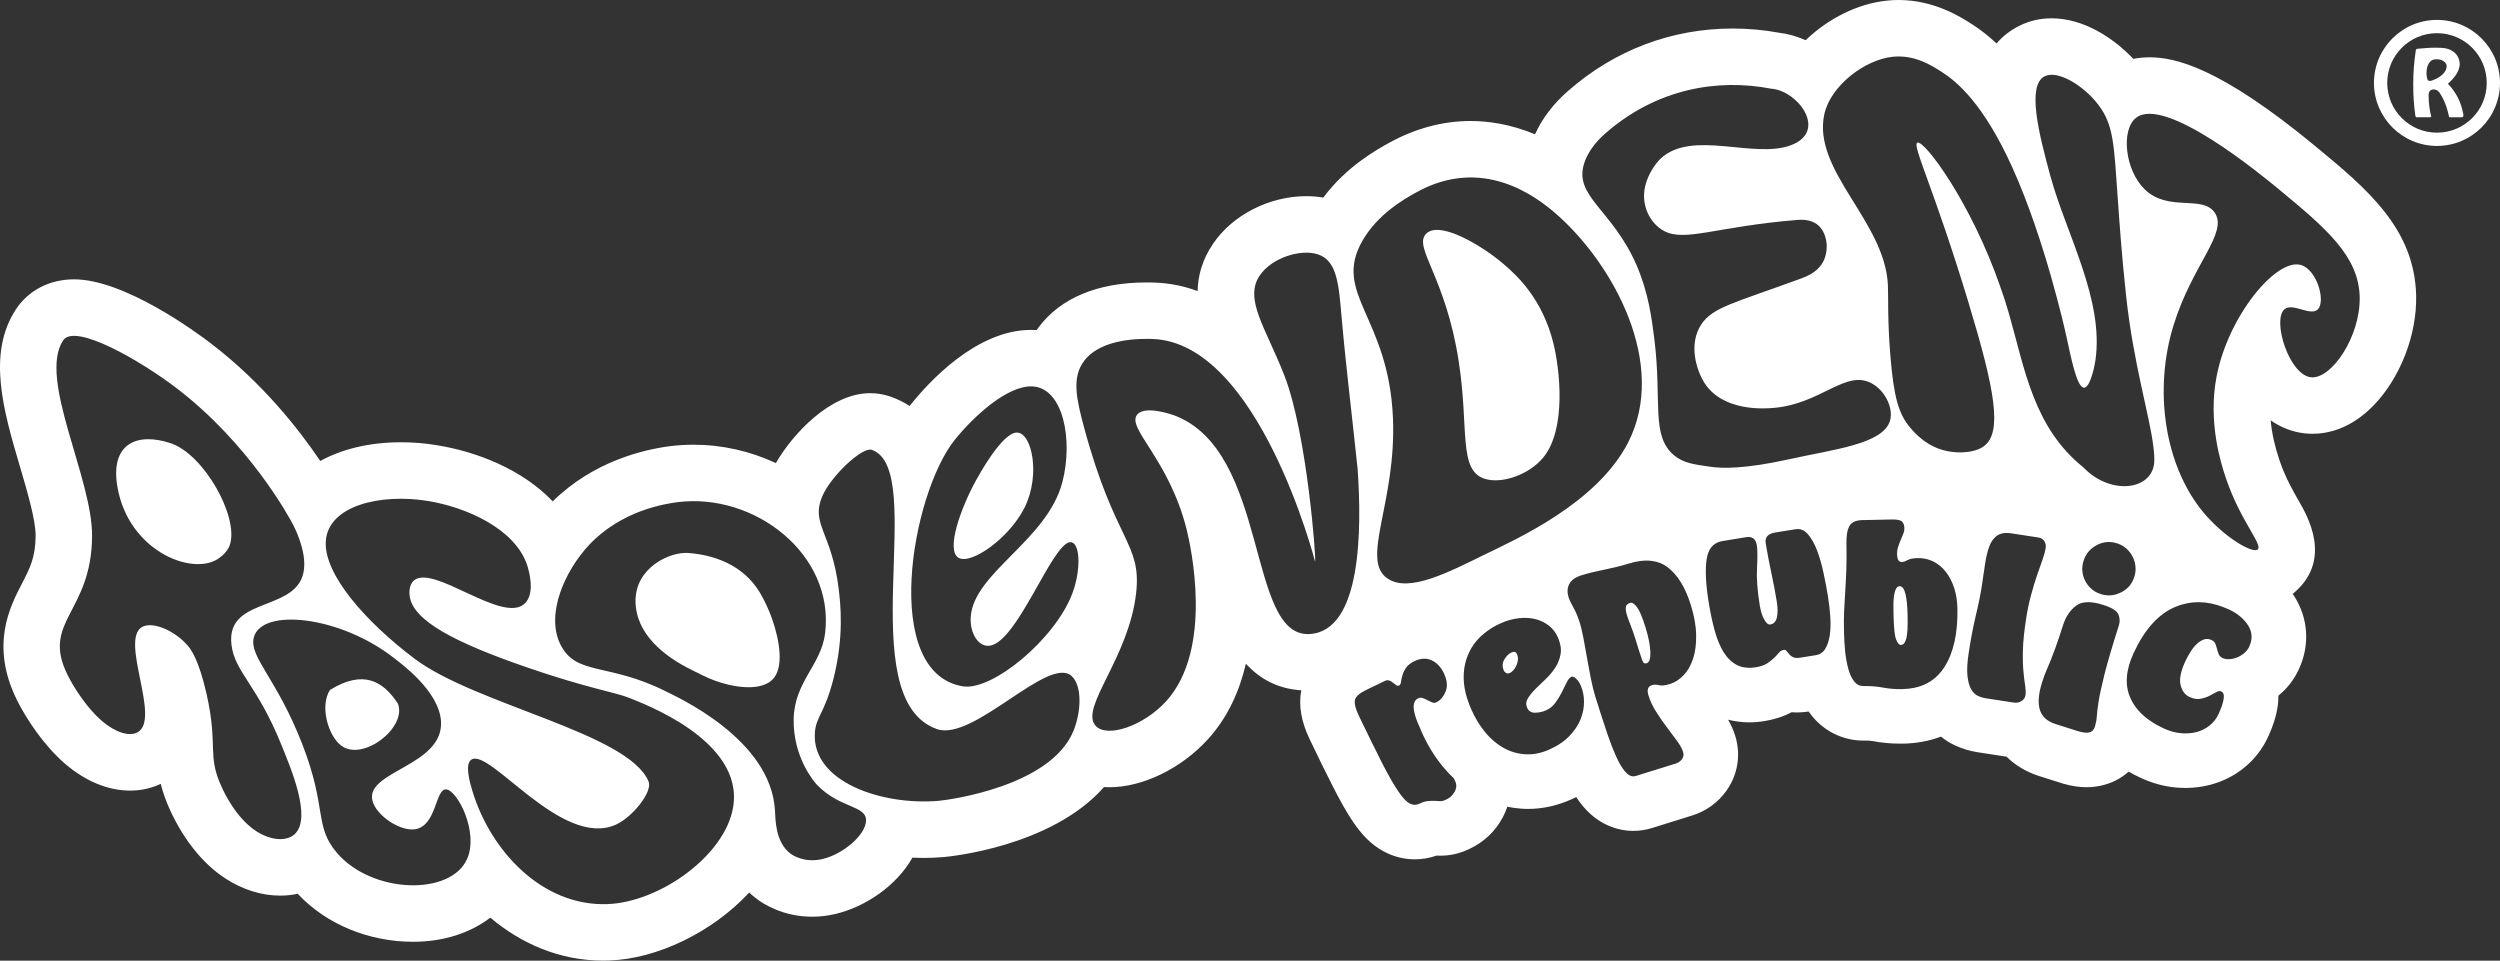
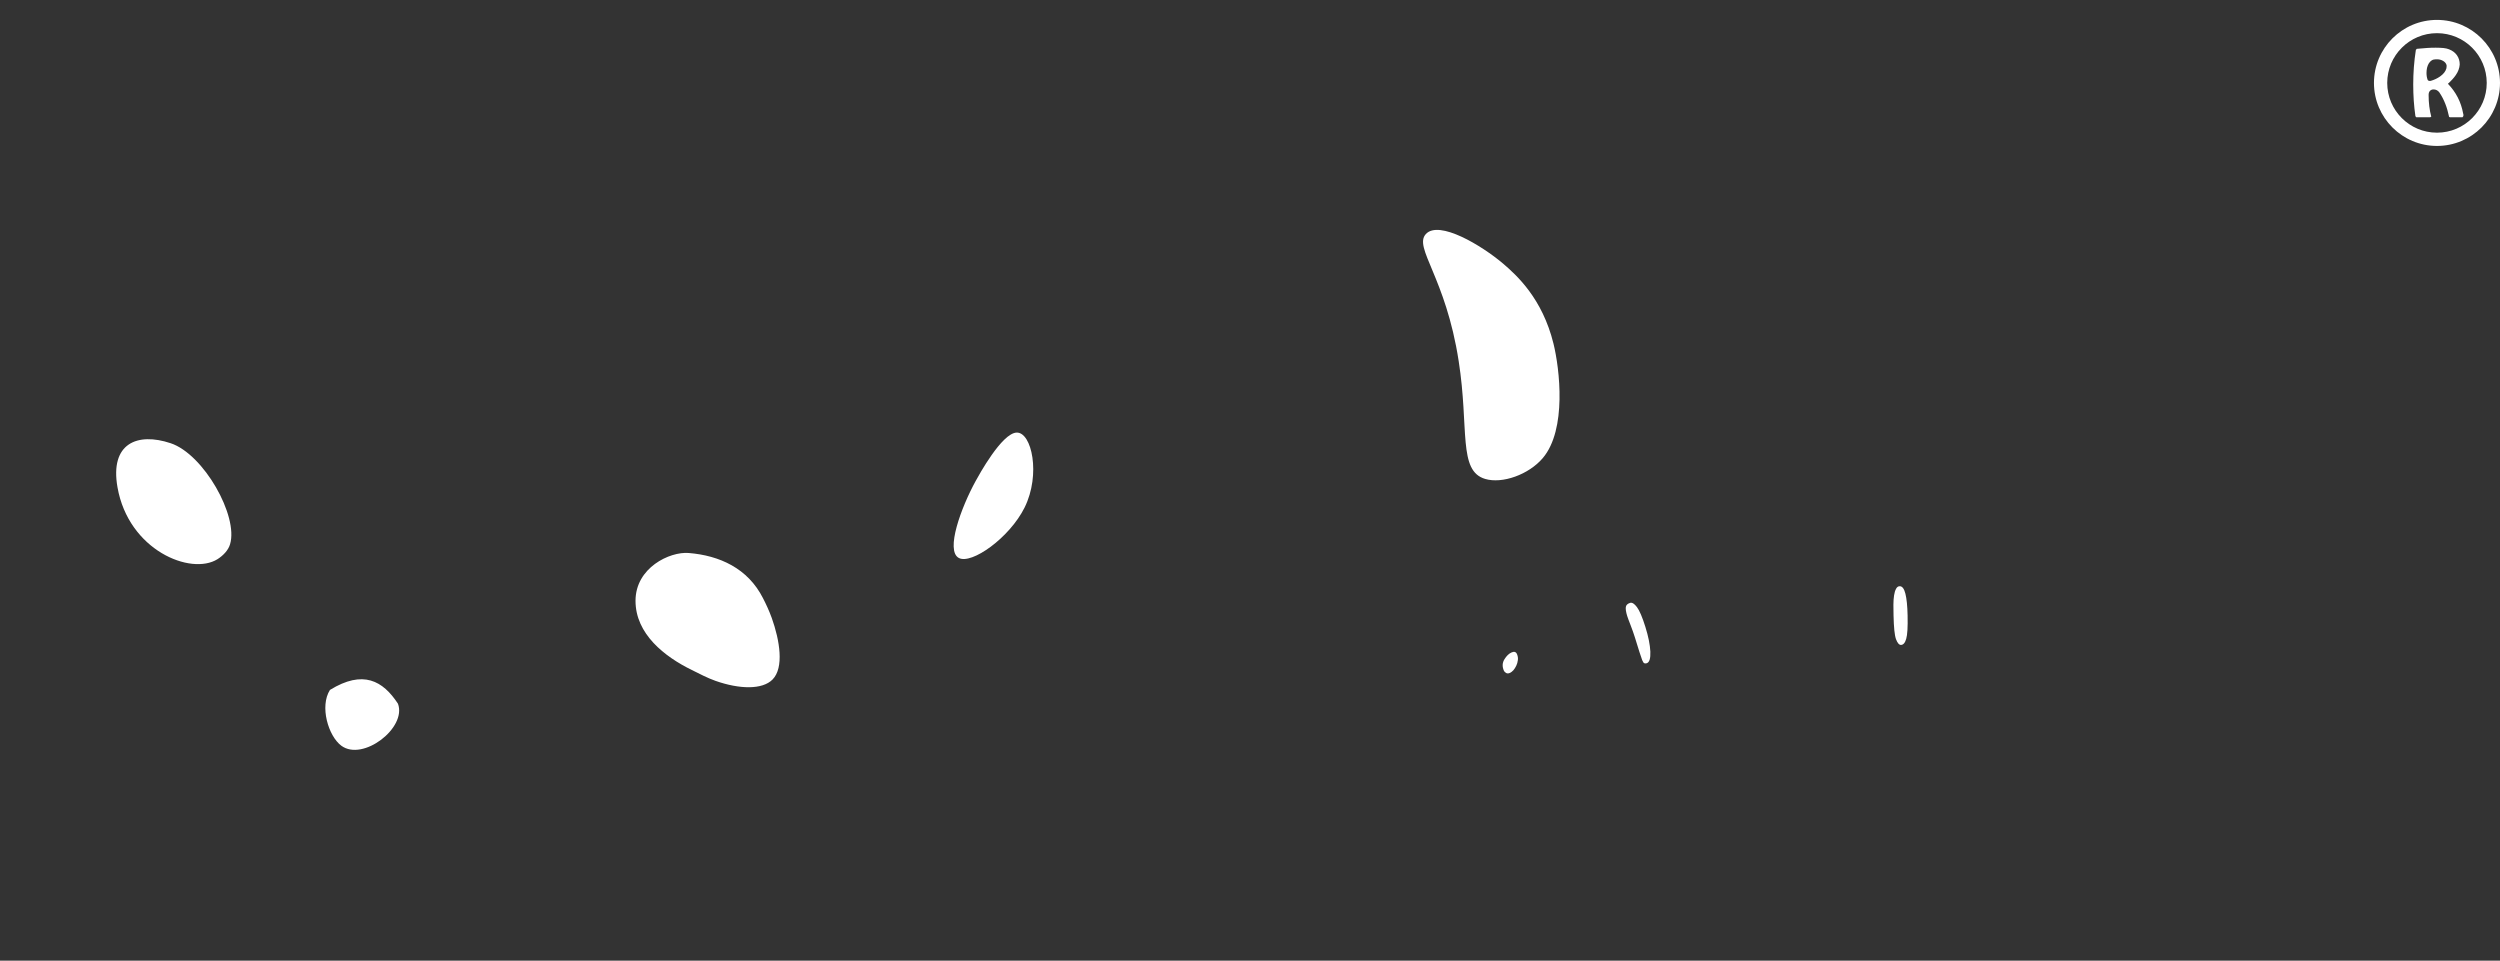
<svg xmlns="http://www.w3.org/2000/svg" id="_Слой_2" data-name="Слой 2" viewBox="0 0 376.86 144.81">
  <rect x="0" y="0" width="376.86" height="144.81" fill="#333333" stroke="none" />
  <defs>
    <style> .cls-1 { fill: #fff; } </style>
  </defs>
  <g id="_11.03.25" data-name="11.03.25">
    <g>
      <g>
        <path class="cls-1" d="M369.03,12.65c1.2,1.25,1.96,2.73,2.27,4.44.02.04.03.09.04.15,0,.06.01.11.01.15,0,.11-.05.2-.15.29h-1.86l-.15-.05c-.17-.78-.35-1.42-.56-1.94-.24-.63-.55-1.23-.94-1.8-.23-.27-.51-.41-.85-.41-.21,0-.39.07-.53.21-.14.14-.21.35-.21.62,0,1.19.13,2.28.4,3.28l-.17.09h-2.09l-.13-.16c-.11-.79-.2-1.58-.25-2.36s-.08-1.59-.08-2.43c0-1.75.13-3.49.4-5.22l.15-.15c.64-.06,1.17-.11,1.57-.13.41-.03.83-.04,1.28-.04s.82.02,1.16.05c.34.04.62.1.83.19.52.2.92.5,1.2.9.28.4.42.86.42,1.39-.04.56-.24,1.09-.6,1.61-.28.41-.68.85-1.19,1.31ZM368.78,10.31c.02-.08.03-.17.03-.26v-.22c-.07-.27-.25-.49-.53-.65-.28-.16-.58-.24-.89-.24h-.21c-.46,0-.82.22-1.07.65-.22.38-.33.85-.33,1.42,0,.38.06.72.17,1.02.05.11.17.17.34.17.06,0,.11,0,.13-.01.52-.15.99-.37,1.4-.66.51-.36.83-.76.95-1.2Z" />
        <path class="cls-1" d="M367.36,5c4.14,0,7.5,3.36,7.5,7.5s-3.36,7.5-7.5,7.5-7.5-3.36-7.5-7.5,3.36-7.5,7.5-7.5M367.36,3c-5.24,0-9.5,4.26-9.5,9.5s4.26,9.5,9.5,9.5,9.5-4.26,9.5-9.5-4.26-9.5-9.5-9.5h0Z" />
      </g>
      <g>
-         <path class="cls-1" d="M348.59,65.39c2.3,0,5.74-.73,9.15-4.21,4.06-4.15,6.6-10.66,6.48-16.58-.21-10.18-7.48-16.19-15.18-22.55-14.54-12.02-21.24-13.41-25.02-13.41-.84,0-1.65.08-2.44.23-2.94-3.11-7.46-6.11-12.3-6.11-1.74,0-3.39.38-4.88,1.13-1.43.72-2.55,1.62-3.43,2.66-1.15-1.07-2.32-2-3.55-2.8-1.73-1.12-5.77-3.75-11.22-3.75-.53,0-1.08.03-1.61.08-4.54.43-9.01,2.72-12.4,5.98-1.27-.56-2.61-.96-3.97-1.12-2.32-.43-4.69-.64-7.03-.64-9.21,0-17.8,3.25-24.84,9.43-2.22,1.94-3.88,4.14-4.96,6.51-3.76-1.56-7.11-2-9.69-2-4.21,0-8.35,1.11-12.3,3.29-1.87,1.04-6.45,3.57-9.92,8.26-.82-.15-1.68-.22-2.55-.22-5.59,0-11.11,2.82-14.07,7.17-1.63,2.41-2.28,4.81-2.33,7.14-2.02-.75-4.16-1.2-6.44-1.28-.3-.02-.75-.02-1.29-.02-7.33,0-12.94,2.34-16.24,6.77-.1.14-.19.28-.28.4h-.23c-.21-.02-.42-.02-.63-.02-8.24,0-15.44,7.89-18.15,11.28-.06.06-.1.13-.15.19-.86-.57-1.82-1.04-2.91-1.42-.97-.34-2-.51-3.04-.51-6.04,0-11.72,6.21-14.21,10.54-3.86-1.81-8.12-2.77-12.39-2.77-1.17,0-2.35.07-3.51.21-4.06.52-11.62,2.29-17.74,8.33-4.57-4.81-11.45-7.51-17.5-8.47-1.77-.3-3.58-.44-5.38-.44-4.74,0-8.89,1.02-12.16,2.82-3.25-4.82-8.75-11.8-16.47-17.71-2.1-1.61-13.01-9.67-20.65-9.67-3.67,0-6.87,1.65-8.76,4.52-4.41,6.71-1.85,15.38.62,23.75,1.11,3.76,2.36,8.03,2.35,10.37-.02,3.29-.88,4.94-2.07,7.24-1.8,3.47-4.82,9.29-.75,17.53,1.41,2.84,4.06,6.87,7.28,9.63,3.07,2.63,6.46,4.03,9.79,4.03,1.64,0,3.18-.34,4.61-1.02.3,1.21.76,2.54,1.44,4.03,2.11,4.54,4.99,8.09,8.36,10.27,2.57,1.66,5.41,2.55,8.21,2.55.9,0,1.79-.09,2.64-.28,4.23,4.55,10.66,7.24,17.4,7.24,4.55,0,8.61-1.32,11.63-3.64,4.61,3.88,10.37,6.48,17.05,6.48.29,0,.57,0,.86-.02,7.18-.23,15.54-4.23,21.12-10.24.31.3.65.58,1.01.86,1.08.84,4.08,2.78,8.49,2.78,1.17,0,2.36-.14,3.52-.42,4.51-1.07,9.22-4.27,11.58-8.48.57.02,1.15.04,1.73.04,1,0,2-.05,2.97-.13.76-.06,16.22-1.52,24.18-10.55.28.02.56.02.85.02,5,0,10.81-2.83,14.8-7.21,3.03-3.33,4.79-7.33,5.74-11.41,2.05,2.24,4.72,3.78,8.35,4.01-.43,2.3-.01,4.73,1.27,7.39,1.39,2.91,2.58,5.33,3.54,7.2,1.08,2.13,2.03,3.8,2.88,5.07,1.45,2.19,2.94,3.65,4.67,4.59,1.46.81,3.11,1.23,4.74,1.23,1.13,0,2.23-.19,3.28-.56h.07c.15.01.37.01.52.01,1.44,0,2.86-.31,4.21-.94,2.27-1.02,4.07-2.7,5.21-4.87.27-.51.49-1.04.67-1.57.68.14,1.38.24,2.09.29.35.03.69.04,1.04.04,2.15,0,4.31-.47,6.42-1.39.29-.12.57-.25.84-.39.49.75,1.01,1.41,1.57,1.99,1.92,2,4.42,3.1,7.05,3.1.95,0,1.89-.15,2.8-.43l6.06-1.89c2.13-.66,3.92-1.97,5.2-3.79,1.69-2.41,2.16-5.41,1.28-8.23-.25-.81-.6-1.61-1.07-2.42,1.02.26,2.08.4,3.19.4.74,0,1.51-.06,2.29-.19,1.51-.24,2.88-.69,4.08-1.33.27.02.55.03.83.03.56,0,1.16-.05,1.75-.14.16.22.32.43.48.64,1.92,2.38,4.74,3.74,7.76,3.74h.39c.4,0,.75.03,1.05.08,1.31.25,2.69.38,4.09.38h.49c2.04-.04,3.95-.4,5.69-1.06.66.54,1.37.98,2.13,1.33,1.08.5,2.21.84,3.35,1.02l4.17.64c.07.01.14.02.21.02h.01c1.31,1.31,2.96,2.3,4.88,2.92l3.5,1.11c.09.03.18.06.27.08,1.2.34,2.32.51,3.42.51.72,0,1.43-.08,2.1-.22,1.62-.34,3.07-1.07,4.25-2.13.57.33,1.17.64,1.8.93,1.71.8,3.49,1.29,5.28,1.46.51.04,1.01.07,1.51.07,1.3,0,2.58-.17,3.8-.5,1.86-.5,3.54-1.35,5.01-2.54,1.55-1.26,2.77-2.82,3.61-4.64.74-1.59,1.2-3.03,1.42-4.4.11-.62.15-1.23.14-1.83,1.33-1.08,2.36-2.41,3.08-3.96,1.71-3.69,1.44-7.74-.74-11.12-.06-.09-.12-.18-.19-.27.16-.11.31-.24.46-.38,5.47-4.92,1.77-11.35.56-13.46-.95-1.66-2.14-3.72-3.01-6.32-.71-2.09-1.15-4.1-1.32-5.99,1.56,1.08,3.3,1.76,5.16,1.96.38.04.76.06,1.14.06ZM238.86,24.45c.48-1.37,1.46-2.87,3.11-4.32,7.78-6.82,17.02-8.31,25.03-6.76,4,.28,8.59,6.38,3,8.51-5.59,2.13-14.94-2.4-19.67,2.03-.51.47-1.9,2.15-2.35,4.24-.62,2.81.74,5.52,2.85,6.66,3.15,1.7,7.82-.64,20.01-1.65.65-.06,2.19-.15,3.28.83,1.41,1.28,1.68,3.99.52,5.79-.89,1.36-2.36,1.91-3.19,2.22-9.94,3.65-13.27,4.3-14.98,6.89-1.98,2.96-.76,6.92.49,8.87,2.84,4.37,9.24,3.82,10.26,3.74,7.25-.54,10.96-5.85,14.91-3.72,2.01,1.07,3.33,3.73,2.78,5.63-1.04,3.54-8.43,4.31-15.17,5.81-6.84,1.51-10.13,1.38-11.75,1.16-2.67-.37-4.23-.57-5.64-1.75-3.53-2.96-1.79-8.13-2.97-17.53-.39-3.1-.88-6.97-2.68-11.13-3.7-8.51-9.63-10.39-7.84-15.52ZM205.37,36.31c2.31-4.04,6.31-6.31,8.16-7.33,9.87-5.46,17.88.48,21.08,3.29,8.64,7.58,16.88,22.7,10.79,34.49-4.74,9.18-16.97,14.58-21.64,16.86-5.43,2.66-11.32,5.73-14.54,3.63-4.26-2.78,1.29-11.38.76-24.23-.64-15.27-9.16-18.74-4.61-26.71ZM143.91,66.32c2.92-3.63,8.01-8.26,11.72-8.07,4.69.23,6.16,8.15,4.51,14.45-2.29,8.73-13.26,13.59-13.8,20.2-.21,2.53,1.17,4.75,2.95,4.42,4.17-.77,9.28-15.32,12.01-15.59,1.46-.15,1.77,3.86.37,7.67-2.58,6.95-12.09,14.78-16.52,14.06-12.41-2.04-7.8-28.92-1.24-37.14ZM44.47,125.7c-1.25,1.21-3.67,1-5.82-.39-3.09-2-4.88-5.89-5.25-6.71-2.21-4.77-.49-6.09-2.25-13.94-1.2-5.33-2.45-6.88-2.86-7.35-1.99-2.28-5.24-3.66-6.84-2.81-3.5,1.88,2.92,14-.75,15.91-1.19.63-3.25.05-5.34-1.73-2.2-1.89-4.2-4.96-5.18-6.95-4.01-8.08,3.64-9.34,3.7-20.93.05-8.78-8.17-23.72-4.37-29.48,1.76-2.68,11.63,3.01,17.13,7.21,10.88,8.33,16.89,19.29,17.56,20.6.39.76.86,1.83,1.23,3.11.28.98.44,1.91.44,2.77.06,7.66-11.96,4.41-10.97,12.24.51,4.06,3.85,5.97,7.48,14.94,1.46,3.59,4.64,11.02,2.09,13.51ZM70.46,129.37c-2.38,5.73-14.4,5.41-19.7-.84-3.43-4.05-1.42-6.6-5.16-16.27-3.87-10.02-8.1-13.24-7.34-16.17,1.18-4.52,13.05-3.26,21.18,3.14.92.73,6.77,4.92,7.04,9.52.39,6.73-11.49,7.48-10.33,11.97.57,2.21,4.11,4.59,6.37,4.29,3.34-.45,3.08-6.22,4.77-6.01,1.72.22,4.83,6.38,3.17,10.37ZM110.51,121.7c-1.23,7.33-11.14,14.33-18.98,14.59-9.84.33-17.56-8.04-20.29-16.96-.42-1.38-1.22-4.14-.18-4.82,2.77-1.81,13.57,13.4,21.74,9.82,2.48-1.09,5.62-4.96,4.97-6.52-3.05-7.33-26.15-11.58-35.34-18.56-7.25-5.48-13.6-12.62-13.32-17.62.31-5.46,8.35-7.26,15.35-6.12,5.77.93,13.26,4.19,15.04,9.79.13.43,1.31,4.12-.43,5.71-3.35,3.08-13.78-6.05-16.69-3.49-.82.72-.66,2.11-.62,2.35.5,3.7,6.82,7,17.81,10.78,8.9,3.07,13.34,3.74,15.3,4.56,1.66.7,17.38,6.31,15.64,16.49ZM124,129.49c-2.75.65-4.57-.6-4.85-.82-2.29-1.74-2.25-5.14-2.33-6.51-.61-10.8-14.9-17.16-16.59-18.01-8.54-4.26-13.39-2.26-15.74-6.98-2.3-4.59.7-11.17,4.3-15.01,4.89-5.22,11.49-6.22,13.34-6.46,11.58-1.47,23.64,7.82,22.26,19.68-.56,4.85-4.63,7.35-4.75,12.99-.12,5.83,3.18,9.58,3.48,9.9,3.5,3.67,7.53,3.08,7.43,5.48-.1,2.16-3.47,5.01-6.55,5.74ZM161.81,110.2c-3.45,8.38-18.85,10.39-20.31,10.52-8.49.73-19.05-2.81-18.67-10.15.13-2.52,1.43-2.92,2.77-8.1,1.67-6.46,1.11-11.41.81-13.83-1.03-8.34-4.23-9.65-2.47-13.8,1.3-3.07,6.04-7.52,7.48-7.03,8.57,2.99-3.27,37.45,9.8,42.09,5.5,1.97,16.91-11.25,20.36-7.96,1.56,1.5,1.42,5.36.23,8.26ZM197.35,95.58c-9.44.44-5.98-27.59-20.35-32.97-.22-.08-4.43-1.58-5.59-.09-1.61,2.04,4.84,6.69,7.49,17.38.58,2.37,4.08,17.91-3.12,25.82-3.4,3.73-9.02,5.64-10.68,3.62-2.28-2.76,5.05-10.18,6.16-19.9.87-7.64-3.18-7.67-7.86-25.07-1.12-4.16-1.87-7.44,0-9.93,2.63-3.55,8.85-3.39,10.38-3.34,16,.6,24.46,33.56,24.46,33.56.21-.02-1.21-19.34-4.65-28.11-2.84-7.24-6.1-11.47-3.68-15.04,1.81-2.66,6.17-4.02,8.75-3.17,2.91.95,3.15,4.54,3.58,9.49.68,7.72,1.63,15.29,2.42,22.94.61,8.82.66,24.45-7.31,24.81ZM219.28,119.34c-.29.55-.74.97-1.36,1.23-.3.15-.59.22-.86.2-.28-.01-.57-.03-.86-.05-.31,0-.63,0-.99.04-.35.04-.76.16-1.21.38-.52.25-1.03.24-1.54-.04-.5-.28-1.09-.92-1.76-1.93-.67-1-1.48-2.42-2.41-4.25-.93-1.83-2.08-4.17-3.46-7.03-.5-1.06-.7-1.85-.58-2.38.12-.52.72-1.04,1.81-1.56l2.69-1.3c.26-.12.49-.14.68-.06.2.07.39.18.56.33.18.14.34.26.48.37.14.1.29.12.44.04.15-.07.25-.25.28-.53.04-.29.11-.61.21-.98.11-.37.28-.75.54-1.14.14-.22.34-.42.6-.61.19-.14.4-.27.65-.39.95-.46,1.82-.51,2.6-.15.79.36,1.4,1,1.85,1.93.51,1.06.6,1.98.28,2.78-.33.79-.79,1.34-1.4,1.63-.21.1-.43.11-.65.01-.22-.09-.44-.2-.68-.33-.23-.13-.47-.23-.71-.32-.24-.08-.48-.07-.72.05-.49.24-.71.74-.65,1.51.01.16.04.33.08.52,0,.02,0,.04.02.07.11.55.33,1.19.65,1.91.03.05.05.11.08.17.02.05.03.09.06.14.07.2.15.4.24.59.88,2.02,2,3.85,3.31,5.43.51.61,1.04,1.18,1.6,1.71.07.13.13.26.2.4.25.52.23,1.06-.07,1.61ZM238.23,108.51c-.37.89-.95,1.73-1.73,2.52-.6.61-1.33,1.14-2.2,1.59-.26.14-.53.27-.82.4-1.23.54-2.43.76-3.59.68-1.16-.08-2.25-.4-3.25-.97-.35-.2-.69-.42-1.02-.67-.62-.47-1.2-1.03-1.74-1.68-.83-1-1.53-2.16-2.11-3.48-.69-1.59-1.06-3.05-1.12-4.4-.05-1.36.15-2.58.6-3.68.44-1.1,1.1-2.06,1.97-2.89.13-.12.26-.24.4-.35.78-.67,1.66-1.22,2.66-1.65.87-.39,1.72-.62,2.58-.72.03-.01.07-.02.1-.02.89-.1,1.71-.05,2.48.13.76.19,1.44.52,2.03.98.6.46,1.05,1.05,1.37,1.78.4.92.54,1.76.41,2.51s-.4,1.44-.81,2.06c-.41.63-.9,1.21-1.47,1.75-.46.43-.88.84-1.27,1.22-.11.11-.21.21-.31.31-.47.48-.83.94-1.1,1.39-.26.44-.29.89-.09,1.35.22.51.61.76,1.17.77.4,0,.8-.06,1.2-.18.16-.05.32-.11.48-.18.57-.25,1.04-.63,1.42-1.15.37-.52.7-1.05.97-1.59.28-.54.52-1.03.73-1.48.22-.44.45-.72.72-.84.17-.07.4.02.68.27.29.26.52.61.72,1.05.32.74.49,1.57.49,2.47s-.18,1.8-.55,2.7ZM255.22,99.29c-.34,1.03-.81,1.86-1.43,2.5-.31.32-.63.59-.97.81-.34.22-.71.39-1.09.51-.71.22-1.26.28-1.64.18-.39-.11-.74-.11-1.06-.01-.62.19-.8.71-.53,1.56.26.85.65,1.67,1.17,2.48.51.81,1.05,1.58,1.6,2.31.56.73,1.07,1.41,1.53,2.05.46.63.77,1.19.92,1.67.12.39.07.75-.16,1.07-.23.32-.53.54-.92.67l-6.05,1.88c-.51.16-1,0-1.48-.52-.37-.37-.73-.91-1.09-1.6-.12-.23-.24-.47-.36-.74-.48-1.05-.98-2.36-1.5-3.9-.52-1.55-1.09-3.31-1.7-5.28-.2-.64-.41-1.48-.62-2.52-.21-1.04-.41-2.11-.6-3.21-.19-1.09-.38-2.12-.56-3.07-.19-.94-.35-1.65-.49-2.11-.31-.98-.64-1.79-1-2.42-.36-.63-.61-1.16-.75-1.59-.22-.74-.18-1.4.12-1.98.2-.38.51-.69.94-.93.24-.14.52-.26.83-.36.66-.21,1.28-.37,1.84-.5.57-.12,1.13-.25,1.68-.37.55-.12,1.12-.25,1.71-.38.58-.14,1.23-.31,1.94-.53,1.29-.4,2.45-.54,3.47-.41.92.11,1.73.43,2.44.98,1.49,1.14,2.64,3.02,3.46,5.63.52,1.67.79,3.19.81,4.55.03,1.37-.13,2.56-.46,3.58ZM275.83,95.76c-.13.82-.35,1.5-.68,2.04-.32.54-.8.86-1.41.96l-2.35.38c-.47.07-.83.05-1.08-.07-.13-.06-.25-.13-.36-.21-.09-.07-.17-.15-.24-.24-.15-.18-.28-.34-.39-.48-.11-.14-.26-.2-.45-.17-.28.05-.52.19-.71.43-.2.24-.43.49-.72.77-.28.28-.63.55-1.05.83-.42.27-.99.47-1.73.59-.46.07-.89.1-1.29.06-.58-.03-1.1-.17-1.55-.41-.79-.41-1.45-1.05-1.99-1.92-.54-.87-.99-1.95-1.34-3.23-.35-1.28-.66-2.7-.91-4.26-.46-2.85-.56-5.05-.3-6.61.22-1.34.84-2.19,1.86-2.53.16-.06.34-.1.52-.13l3.55-.58c.93-.15,1.47.25,1.62,1.2.11.69.12,1.81.03,3.37-.09,1.56.05,3.45.41,5.68.14.9.37,1.62.68,2.17.31.54.61.79.9.74.53-.08.86-.44,1.01-1.07.14-.63.13-1.44-.03-2.44-.2-1.28-.48-2.72-.82-4.32-.34-1.59-.62-3.07-.84-4.42-.15-.9.34-1.44,1.45-1.62l2.6-.42.46-.07c.71-.12,1.33.14,1.87.77.54.63,1,1.46,1.39,2.49.38,1.04.71,2.16.96,3.39.26,1.22.48,2.36.65,3.43.17,1.07.29,2.11.36,3.13s.04,1.95-.08,2.77ZM293.12,100.54c-1.07,1.69-2.59,2.74-4.58,3.15-.57.11-1.17.18-1.81.19-1.01.02-1.97-.06-2.87-.23-.82-.15-1.71-.23-2.65-.23h-.3c-.55.01-1.01-.21-1.38-.67-.37-.46-.67-1.08-.89-1.86-.22-.77-.38-1.65-.49-2.63-.1-.98-.16-1.99-.18-3.02-.03-1.13-.02-2.18.02-3.15.05-.98.1-1.97.17-2.98s.12-2.08.16-3.22c.04-1.14.05-2.45.02-3.91-.03-1.2.12-2.09.45-2.68.32-.58.97-.88,1.96-.9h.12l4.27-.09c.84-.02,1.37.09,1.59.33.22.23.34.55.34.96.01.26-.04.55-.16.85-.11.3-.24.62-.39.96-.15.34-.28.69-.39,1.04-.12.35-.17.7-.16,1.06.01.82.25,1.22.71,1.21.24,0,.53-.1.87-.29.35-.18.84-.28,1.49-.3.7-.02,1.36.09,1.98.34.14.04.28.1.41.17.73.36,1.35.87,1.88,1.55.53.67.95,1.48,1.26,2.42.31.94.47,1.98.5,3.1.07,3.72-.57,6.66-1.95,8.83ZM293.53,68c-3-.59-4.84-2.67-5.51-3.45-1.79-2.08-2.53-4.54-3.06-10.94-.44-5.44-.29-8.69-.37-10.64-.44-9.63-11.45-17.26-9.58-25.77.92-4.22,6.07-8.24,10.38-8.65,3.2-.3,5.7,1.24,7.39,2.34,2.17,1.41,6.18,4.64,10.58,14.38,4.93,10.93,7.96,24.64,8.13,25.41.71,3.22,1.52,7.45,2.56,7.75,1.02.28,1.72-3.42,1.81-4.03,1.37-9.17-4.39-19.12-6.78-27.87-1.72-6.3-3.59-13.66-.86-15.03,1.94-.98,5.83,1.35,8.05,4.24,2.39,3.1,2.39,6.05,2.99,14.46.22,3.07.55,8.05,1.22,14.25,1.12,10.47,3.57,18.14,4.13,22.9.12.95.18,1.83.11,2.52-.46,4.09-6.66,4.78-10.67.58-7.51-6.03-8.82-14.8-11.21-23.16-.54-1.87-.68-2.23-1.32-4.09-4.41-12.73-11.5-22.21-12.5-21.69-.81.41,2.54,6.96,7.71,24.07,3.99,13.18,5.18,19.62,2.3,21.7-1.37.98-3.7,1.09-5.5.72ZM306.18,89.67c-.31,1.12-.57,2.36-.77,3.71-.29,1.85-.44,3.42-.47,4.7-.03,1.28,0,2.35.09,3.22.08.86.17,1.57.26,2.11.08.55.1,1.01.04,1.39s-.26.68-.61.89c-.35.22-.76.29-1.24.21l-3.68-.57-.48-.07c-.07-.01-.14-.02-.21-.04-.31-.06-.63-.16-.95-.32-.4-.18-.74-.51-1.02-.99-.28-.48-.46-1.16-.56-2.05-.09-.89-.03-2.06.2-3.51.3-1.99.66-3.86,1.07-5.6.42-1.75.72-3.25.91-4.51.18-1.14.34-2.22.48-3.24.15-1.02.36-1.89.63-2.62.09-.25.2-.49.33-.7.23-.39.51-.7.85-.94.51-.36,1.23-.48,2.16-.34l3.45.53.64.1c.41.06.7.25.88.56.19.3.25.66.19,1.06-.07.45-.23,1.01-.46,1.68-.24.67-.51,1.45-.82,2.33-.3.89-.61,1.89-.91,3.01ZM319.41,94.28c-1.02,3.17-1.74,5.66-2.19,7.44-.44,1.79-.74,3.17-.89,4.16-.15.98-.23,1.71-.26,2.18-.02.47-.12.97-.28,1.5-.16.48-.44.76-.84.85-.1.02-.21.03-.33.04-.35.01-.78-.06-1.28-.2l-1.35-.43-2.15-.68c-1.28-.41-2.07-1.16-2.37-2.23-.3-1.08-.15-2.52.45-4.32.19-.59.37-1.09.55-1.48.17-.4.37-.87.59-1.4.22-.54.48-1.22.78-2.04s.68-1.96,1.14-3.4c.42-1.32,1.09-2.31,1.99-2.97.39-.29.87-.46,1.44-.51s1.24.02,2,.21c.2.05.41.11.62.18,1.31.41,2.07.89,2.3,1.43.23.54.26,1.09.08,1.67ZM317.34,89.71c-.22-.03-.44-.09-.66-.16-.62-.19-1.14-.5-1.57-.93-.31-.29-.56-.64-.77-1.04-.5-.98-.59-2-.25-3.05.33-1.05.99-1.83,1.97-2.35.18-.1.36-.18.54-.24.82-.3,1.65-.31,2.52-.04,1.05.34,1.83,1,2.35,2,.26.5.4,1,.44,1.52.05.51-.01,1.03-.18,1.55-.33,1.05-.99,1.83-1.99,2.33-.78.39-1.58.53-2.4.41ZM339.07,97.46c-.19.41-.47.76-.82,1.04-.36.29-.73.5-1.11.64-.38.14-.76.22-1.14.23-.37.01-.69-.05-.95-.17-.28-.13-.48-.32-.59-.58-.1-.26-.19-.52-.26-.8-.07-.28-.15-.54-.25-.78-.1-.24-.29-.43-.58-.56-.39-.18-.77-.21-1.13-.09-.36.13-.71.35-1.05.66-.35.31-.67.71-.97,1.19s-.58.98-.82,1.5c-.67,1.46-.9,2.63-.69,3.51.21.89.66,1.5,1.36,1.82.59.27,1.13.36,1.62.27.49-.09.93-.23,1.33-.43.4-.2.75-.39,1.05-.56.31-.18.56-.22.76-.13.35.16.47.55.37,1.16-.1.62-.36,1.37-.77,2.27-.31.67-.75,1.24-1.33,1.7-.57.47-1.22.8-1.96,1-.74.19-1.54.25-2.41.17-.86-.08-1.72-.32-2.59-.73-.69-.32-1.32-.67-1.88-1.05-1.5-.99-2.55-2.2-3.15-3.6-.83-1.93-.65-4.16.53-6.71,1.65-3.57,3.75-5.89,6.29-6.95.31-.13.63-.24.95-.34h0c2.26-.67,4.64-.42,7.16.75,1.24.58,2.19,1.37,2.84,2.37.64,1,.71,2.06.18,3.2ZM344.36,46.63c1.23-1.07,3.95,1.11,5.04,0,1.21-1.22-.12-5.96-2.53-6.68-3.71-1.11-11,7.68-12.74,16.84-1.33,6.95.72,13.24,1.41,15.28,2.15,6.39,5.59,10.05,4.81,10.75-.76.7-5.14-1.86-8.3-5.7-5.74-7.01-7.46-18.32-4.37-28.19,2.83-9.1,8.29-13.89,6.15-16.91-1.89-2.66-6.99-.03-10.53-3.48-3-2.92-3.58-8.93-1.34-10.75,4.32-3.51,18.95,8.59,21.66,10.82,7.03,5.82,11.96,10,12.09,16.17.12,5.97-4.26,12.42-7.35,12.09-3.31-.36-5.87-8.61-4-10.24Z" />
        <path class="cls-1" d="M25.72,66.81c-5.01-1.67-9.18,0-8.01,6.64,1.66,9.5,11.07,13.35,15.08,10.84.83-.53,1.62-1.32,1.89-2.25,1.28-4.24-3.96-13.57-8.96-15.23ZM25.72,66.81c-5.01-1.67-9.18,0-8.01,6.64,1.66,9.5,11.07,13.35,15.08,10.84.83-.53,1.62-1.32,1.89-2.25,1.28-4.24-3.96-13.57-8.96-15.23ZM25.72,66.81c-5.01-1.67-9.18,0-8.01,6.64,1.66,9.5,11.07,13.35,15.08,10.84.83-.53,1.62-1.32,1.89-2.25,1.28-4.24-3.96-13.57-8.96-15.23ZM59.99,106.08c-2.27-3.47-5.26-5.15-10.25-2.08-1.58,2.47-.25,6.95,1.71,8.41,3.25,2.42,9.9-2.7,8.54-6.33ZM59.99,106.08c-2.27-3.47-5.26-5.15-10.25-2.08-1.58,2.47-.25,6.95,1.71,8.41,3.25,2.42,9.9-2.7,8.54-6.33ZM25.72,66.81c-5.01-1.67-9.18,0-8.01,6.64,1.66,9.5,11.07,13.35,15.08,10.84.83-.53,1.62-1.32,1.89-2.25,1.28-4.24-3.96-13.57-8.96-15.23ZM25.72,66.81c-5.01-1.67-9.18,0-8.01,6.64,1.66,9.5,11.07,13.35,15.08,10.84.83-.53,1.62-1.32,1.89-2.25,1.28-4.24-3.96-13.57-8.96-15.23ZM59.99,106.08c-2.27-3.47-5.26-5.15-10.25-2.08-1.58,2.47-.25,6.95,1.71,8.41,3.25,2.42,9.9-2.7,8.54-6.33ZM116.34,93.16c-.4-1.11-.9-2.17-1.33-3-2.28-4.49-6.54-6.42-11.2-6.8-2.84-.23-8.01,2.21-8.01,7.21s4.38,8.42,8.49,10.43c1.13.56,2.38,1.22,3.58,1.64,3.61,1.27,7.05,1.35,8.59-.21,1.76-1.8,1.08-5.9-.12-9.27ZM116.34,93.16c-.4-1.11-.9-2.17-1.33-3-2.28-4.49-6.54-6.42-11.2-6.8-2.84-.23-8.01,2.21-8.01,7.21s4.38,8.42,8.49,10.43c1.13.56,2.38,1.22,3.58,1.64,3.61,1.27,7.05,1.35,8.59-.21,1.76-1.8,1.08-5.9-.12-9.27ZM59.99,106.08c-2.27-3.47-5.26-5.15-10.25-2.08-1.58,2.47-.25,6.95,1.71,8.41,3.25,2.42,9.9-2.7,8.54-6.33ZM25.72,66.81c-5.01-1.67-9.18,0-8.01,6.64,1.66,9.5,11.07,13.35,15.08,10.84.83-.53,1.62-1.32,1.89-2.25,1.28-4.24-3.96-13.57-8.96-15.23ZM25.72,66.81c-5.01-1.67-9.18,0-8.01,6.64,1.66,9.5,11.07,13.35,15.08,10.84.83-.53,1.62-1.32,1.89-2.25,1.28-4.24-3.96-13.57-8.96-15.23ZM59.99,106.08c-2.27-3.47-5.26-5.15-10.25-2.08-1.58,2.47-.25,6.95,1.71,8.41,3.25,2.42,9.9-2.7,8.54-6.33ZM116.34,93.16c-.4-1.11-.9-2.17-1.33-3-2.28-4.49-6.54-6.42-11.2-6.8-2.84-.23-8.01,2.21-8.01,7.21s4.38,8.42,8.49,10.43c1.13.56,2.38,1.22,3.58,1.64,3.61,1.27,7.05,1.35,8.59-.21,1.76-1.8,1.08-5.9-.12-9.27ZM153.25,65.21c-2.24.08-5.73,6.49-6.18,7.31-2.17,3.95-4.59,10.5-2.53,11.59,1.91,1.02,7.64-3.02,9.92-7.62,2.45-4.97,1.07-11.36-1.21-11.28ZM116.34,93.16c-.4-1.11-.9-2.17-1.33-3-2.28-4.49-6.54-6.42-11.2-6.8-2.84-.23-8.01,2.21-8.01,7.21s4.38,8.42,8.49,10.43c1.13.56,2.38,1.22,3.58,1.64,3.61,1.27,7.05,1.35,8.59-.21,1.76-1.8,1.08-5.9-.12-9.27ZM59.99,106.08c-2.27-3.47-5.26-5.15-10.25-2.08-1.58,2.47-.25,6.95,1.71,8.41,3.25,2.42,9.9-2.7,8.54-6.33ZM25.72,66.81c-5.01-1.67-9.18,0-8.01,6.64,1.66,9.5,11.07,13.35,15.08,10.84.83-.53,1.62-1.32,1.89-2.25,1.28-4.24-3.96-13.57-8.96-15.23ZM153.25,65.21c-2.24.08-5.73,6.49-6.18,7.31-2.17,3.95-4.59,10.5-2.53,11.59,1.91,1.02,7.64-3.02,9.92-7.62,2.45-4.97,1.07-11.36-1.21-11.28ZM25.72,66.81c-5.01-1.67-9.18,0-8.01,6.64,1.66,9.5,11.07,13.35,15.08,10.84.83-.53,1.62-1.32,1.89-2.25,1.28-4.24-3.96-13.57-8.96-15.23ZM59.99,106.08c-2.27-3.47-5.26-5.15-10.25-2.08-1.58,2.47-.25,6.95,1.71,8.41,3.25,2.42,9.9-2.7,8.54-6.33ZM116.34,93.16c-.4-1.11-.9-2.17-1.33-3-2.28-4.49-6.54-6.42-11.2-6.8-2.84-.23-8.01,2.21-8.01,7.21s4.38,8.42,8.49,10.43c1.13.56,2.38,1.22,3.58,1.64,3.61,1.27,7.05,1.35,8.59-.21,1.76-1.8,1.08-5.9-.12-9.27ZM153.25,65.21c-2.24.08-5.73,6.49-6.18,7.31-2.17,3.95-4.59,10.5-2.53,11.59,1.91,1.02,7.64-3.02,9.92-7.62,2.45-4.97,1.07-11.36-1.21-11.28ZM234.18,51.81c-1.68-6.84-5.56-10.32-7.56-12.04-3.25-2.77-9.7-6.64-11.68-4.49-1.89,2.05,3,6.49,4.95,19.17,1.59,10.17-.13,16.54,4,17.75,2.57.76,6.55-.65,8.67-3.14,3.66-4.31,2.54-13.5,1.62-17.25ZM234.18,51.81c-1.68-6.84-5.56-10.32-7.56-12.04-3.25-2.77-9.7-6.64-11.68-4.49-1.89,2.05,3,6.49,4.95,19.17,1.59,10.17-.13,16.54,4,17.75,2.57.76,6.55-.65,8.67-3.14,3.66-4.31,2.54-13.5,1.62-17.25ZM116.34,93.16c-.4-1.11-.9-2.17-1.33-3-2.28-4.49-6.54-6.42-11.2-6.8-2.84-.23-8.01,2.21-8.01,7.21s4.38,8.42,8.49,10.43c1.13.56,2.38,1.22,3.58,1.64,3.61,1.27,7.05,1.35,8.59-.21,1.76-1.8,1.08-5.9-.12-9.27ZM59.99,106.08c-2.27-3.47-5.26-5.15-10.25-2.08-1.58,2.47-.25,6.95,1.71,8.41,3.25,2.42,9.9-2.7,8.54-6.33ZM25.72,66.81c-5.01-1.67-9.18,0-8.01,6.64,1.66,9.5,11.07,13.35,15.08,10.84.83-.53,1.62-1.32,1.89-2.25,1.28-4.24-3.96-13.57-8.96-15.23ZM153.25,65.21c-2.24.08-5.73,6.49-6.18,7.31-2.17,3.95-4.59,10.5-2.53,11.59,1.91,1.02,7.64-3.02,9.92-7.62,2.45-4.97,1.07-11.36-1.21-11.28ZM25.72,66.81c-5.01-1.67-9.18,0-8.01,6.64,1.66,9.5,11.07,13.35,15.08,10.84.83-.53,1.62-1.32,1.89-2.25,1.28-4.24-3.96-13.57-8.96-15.23ZM59.99,106.08c-2.27-3.47-5.26-5.15-10.25-2.08-1.58,2.47-.25,6.95,1.71,8.41,3.25,2.42,9.9-2.7,8.54-6.33ZM116.34,93.16c-.4-1.11-.9-2.17-1.33-3-2.28-4.49-6.54-6.42-11.2-6.8-2.84-.23-8.01,2.21-8.01,7.21s4.38,8.42,8.49,10.43c1.13.56,2.38,1.22,3.58,1.64,3.61,1.27,7.05,1.35,8.59-.21,1.76-1.8,1.08-5.9-.12-9.27ZM153.25,65.21c-2.24.08-5.73,6.49-6.18,7.31-2.17,3.95-4.59,10.5-2.53,11.59,1.91,1.02,7.64-3.02,9.92-7.62,2.45-4.97,1.07-11.36-1.21-11.28ZM234.18,51.81c-1.68-6.84-5.56-10.32-7.56-12.04-3.25-2.77-9.7-6.64-11.68-4.49-1.89,2.05,3,6.49,4.95,19.17,1.59,10.17-.13,16.54,4,17.75,2.57.76,6.55-.65,8.67-3.14,3.66-4.31,2.54-13.5,1.62-17.25ZM234.18,51.81c-1.68-6.84-5.56-10.32-7.56-12.04-3.25-2.77-9.7-6.64-11.68-4.49-1.89,2.05,3,6.49,4.95,19.17,1.59,10.17-.13,16.54,4,17.75,2.57.76,6.55-.65,8.67-3.14,3.66-4.31,2.54-13.5,1.62-17.25ZM116.34,93.16c-.4-1.11-.9-2.17-1.33-3-2.28-4.49-6.54-6.42-11.2-6.8-2.84-.23-8.01,2.21-8.01,7.21s4.38,8.42,8.49,10.43c1.13.56,2.38,1.22,3.58,1.64,3.61,1.27,7.05,1.35,8.59-.21,1.76-1.8,1.08-5.9-.12-9.27ZM59.99,106.08c-2.27-3.47-5.26-5.15-10.25-2.08-1.58,2.47-.25,6.95,1.71,8.41,3.25,2.42,9.9-2.7,8.54-6.33ZM25.72,66.81c-5.01-1.67-9.18,0-8.01,6.64,1.66,9.5,11.07,13.35,15.08,10.84.83-.53,1.62-1.32,1.89-2.25,1.28-4.24-3.96-13.57-8.96-15.23ZM153.25,65.21c-2.24.08-5.73,6.49-6.18,7.31-2.17,3.95-4.59,10.5-2.53,11.59,1.91,1.02,7.64-3.02,9.92-7.62,2.45-4.97,1.07-11.36-1.21-11.28ZM234.18,51.81c-1.68-6.84-5.56-10.32-7.56-12.04-3.25-2.77-9.7-6.64-11.68-4.49-1.89,2.05,3,6.49,4.95,19.17,1.59,10.17-.13,16.54,4,17.75,2.57.76,6.55-.65,8.67-3.14,3.66-4.31,2.54-13.5,1.62-17.25ZM153.25,65.21c-2.24.08-5.73,6.49-6.18,7.31-2.17,3.95-4.59,10.5-2.53,11.59,1.91,1.02,7.64-3.02,9.92-7.62,2.45-4.97,1.07-11.36-1.21-11.28ZM116.34,93.16c-.4-1.11-.9-2.17-1.33-3-2.28-4.49-6.54-6.42-11.2-6.8-2.84-.23-8.01,2.21-8.01,7.21s4.38,8.42,8.49,10.43c1.13.56,2.38,1.22,3.58,1.64,3.61,1.27,7.05,1.35,8.59-.21,1.76-1.8,1.08-5.9-.12-9.27ZM59.99,106.08c-2.27-3.47-5.26-5.15-10.25-2.08-1.58,2.47-.25,6.95,1.71,8.41,3.25,2.42,9.9-2.7,8.54-6.33ZM25.72,66.81c-5.01-1.67-9.18,0-8.01,6.64,1.66,9.5,11.07,13.35,15.08,10.84.83-.53,1.62-1.32,1.89-2.25,1.28-4.24-3.96-13.57-8.96-15.23ZM153.25,65.21c-2.24.08-5.73,6.49-6.18,7.31-2.17,3.95-4.59,10.5-2.53,11.59,1.91,1.02,7.64-3.02,9.92-7.62,2.45-4.97,1.07-11.36-1.21-11.28ZM25.72,66.81c-5.01-1.67-9.18,0-8.01,6.64,1.66,9.5,11.07,13.35,15.08,10.84.83-.53,1.62-1.32,1.89-2.25,1.28-4.24-3.96-13.57-8.96-15.23ZM59.99,106.08c-2.27-3.47-5.26-5.15-10.25-2.08-1.58,2.47-.25,6.95,1.71,8.41,3.25,2.42,9.9-2.7,8.54-6.33ZM116.34,93.16c-.4-1.11-.9-2.17-1.33-3-2.28-4.49-6.54-6.42-11.2-6.8-2.84-.23-8.01,2.21-8.01,7.21s4.38,8.42,8.49,10.43c1.13.56,2.38,1.22,3.58,1.64,3.61,1.27,7.05,1.35,8.59-.21,1.76-1.8,1.08-5.9-.12-9.27ZM234.18,51.81c-1.68-6.84-5.56-10.32-7.56-12.04-3.25-2.77-9.7-6.64-11.68-4.49-1.89,2.05,3,6.49,4.95,19.17,1.59,10.17-.13,16.54,4,17.75,2.57.76,6.55-.65,8.67-3.14,3.66-4.31,2.54-13.5,1.62-17.25ZM234.18,51.81c-1.68-6.84-5.56-10.32-7.56-12.04-3.25-2.77-9.7-6.64-11.68-4.49-1.89,2.05,3,6.49,4.95,19.17,1.59,10.17-.13,16.54,4,17.75,2.57.76,6.55-.65,8.67-3.14,3.66-4.31,2.54-13.5,1.62-17.25ZM153.25,65.21c-2.24.08-5.73,6.49-6.18,7.31-2.17,3.95-4.59,10.5-2.53,11.59,1.91,1.02,7.64-3.02,9.92-7.62,2.45-4.97,1.07-11.36-1.21-11.28ZM116.34,93.16c-.4-1.11-.9-2.17-1.33-3-2.28-4.49-6.54-6.42-11.2-6.8-2.84-.23-8.01,2.21-8.01,7.21s4.38,8.42,8.49,10.43c1.13.56,2.38,1.22,3.58,1.64,3.61,1.27,7.05,1.35,8.59-.21,1.76-1.8,1.08-5.9-.12-9.27ZM59.99,106.08c-2.27-3.47-5.26-5.15-10.25-2.08-1.58,2.47-.25,6.95,1.71,8.41,3.25,2.42,9.9-2.7,8.54-6.33ZM25.72,66.81c-5.01-1.67-9.18,0-8.01,6.64,1.66,9.5,11.07,13.35,15.08,10.84.83-.53,1.62-1.32,1.89-2.25,1.28-4.24-3.96-13.57-8.96-15.23ZM153.25,65.21c-2.24.08-5.73,6.49-6.18,7.31-2.17,3.95-4.59,10.5-2.53,11.59,1.91,1.02,7.64-3.02,9.92-7.62,2.45-4.97,1.07-11.36-1.21-11.28ZM25.72,66.81c-5.01-1.67-9.18,0-8.01,6.64,1.66,9.5,11.07,13.35,15.08,10.84.83-.53,1.62-1.32,1.89-2.25,1.28-4.24-3.96-13.57-8.96-15.23ZM59.99,106.08c-2.27-3.47-5.26-5.15-10.25-2.08-1.58,2.47-.25,6.95,1.71,8.41,3.25,2.42,9.9-2.7,8.54-6.33ZM116.34,93.16c-.4-1.11-.9-2.17-1.33-3-2.28-4.49-6.54-6.42-11.2-6.8-2.84-.23-8.01,2.21-8.01,7.21s4.38,8.42,8.49,10.43c1.13.56,2.38,1.22,3.58,1.64,3.61,1.27,7.05,1.35,8.59-.21,1.76-1.8,1.08-5.9-.12-9.27ZM234.18,51.81c-1.68-6.84-5.56-10.32-7.56-12.04-3.25-2.77-9.7-6.64-11.68-4.49-1.89,2.05,3,6.49,4.95,19.17,1.59,10.17-.13,16.54,4,17.75,2.57.76,6.55-.65,8.67-3.14,3.66-4.31,2.54-13.5,1.62-17.25ZM234.18,51.81c-1.68-6.84-5.56-10.32-7.56-12.04-3.25-2.77-9.7-6.64-11.68-4.49-1.89,2.05,3,6.49,4.95,19.17,1.59,10.17-.13,16.54,4,17.75,2.57.76,6.55-.65,8.67-3.14,3.66-4.31,2.54-13.5,1.62-17.25ZM153.25,65.21c-2.24.08-5.73,6.49-6.18,7.31-2.17,3.95-4.59,10.5-2.53,11.59,1.91,1.02,7.64-3.02,9.92-7.62,2.45-4.97,1.07-11.36-1.21-11.28ZM116.34,93.16c-.4-1.11-.9-2.17-1.33-3-2.28-4.49-6.54-6.42-11.2-6.8-2.84-.23-8.01,2.21-8.01,7.21s4.38,8.42,8.49,10.43c1.13.56,2.38,1.22,3.58,1.64,3.61,1.27,7.05,1.35,8.59-.21,1.76-1.8,1.08-5.9-.12-9.27ZM59.99,106.08c-2.27-3.47-5.26-5.15-10.25-2.08-1.58,2.47-.25,6.95,1.71,8.41,3.25,2.42,9.9-2.7,8.54-6.33ZM25.72,66.81c-5.01-1.67-9.18,0-8.01,6.64,1.66,9.5,11.07,13.35,15.08,10.84.83-.53,1.62-1.32,1.89-2.25,1.28-4.24-3.96-13.57-8.96-15.23ZM153.25,65.21c-2.24.08-5.73,6.49-6.18,7.31-2.17,3.95-4.59,10.5-2.53,11.59,1.91,1.02,7.64-3.02,9.92-7.62,2.45-4.97,1.07-11.36-1.21-11.28ZM25.72,66.81c-5.01-1.67-9.18,0-8.01,6.64,1.66,9.5,11.07,13.35,15.08,10.84.83-.53,1.62-1.32,1.89-2.25,1.28-4.24-3.96-13.57-8.96-15.23ZM59.99,106.08c-2.27-3.47-5.26-5.15-10.25-2.08-1.58,2.47-.25,6.95,1.71,8.41,3.25,2.42,9.9-2.7,8.54-6.33ZM116.34,93.16c-.4-1.11-.9-2.17-1.33-3-2.28-4.49-6.54-6.42-11.2-6.8-2.84-.23-8.01,2.21-8.01,7.21s4.38,8.42,8.49,10.43c1.13.56,2.38,1.22,3.58,1.64,3.61,1.27,7.05,1.35,8.59-.21,1.76-1.8,1.08-5.9-.12-9.27ZM153.25,65.21c-2.24.08-5.73,6.49-6.18,7.31-2.17,3.95-4.59,10.5-2.53,11.59,1.91,1.02,7.64-3.02,9.92-7.62,2.45-4.97,1.07-11.36-1.21-11.28ZM116.34,93.16c-.4-1.11-.9-2.17-1.33-3-2.28-4.49-6.54-6.42-11.2-6.8-2.84-.23-8.01,2.21-8.01,7.21s4.38,8.42,8.49,10.43c1.13.56,2.38,1.22,3.58,1.64,3.61,1.27,7.05,1.35,8.59-.21,1.76-1.8,1.08-5.9-.12-9.27ZM59.99,106.08c-2.27-3.47-5.26-5.15-10.25-2.08-1.58,2.47-.25,6.95,1.71,8.41,3.25,2.42,9.9-2.7,8.54-6.33ZM25.72,66.81c-5.01-1.67-9.18,0-8.01,6.64,1.66,9.5,11.07,13.35,15.08,10.84.83-.53,1.62-1.32,1.89-2.25,1.28-4.24-3.96-13.57-8.96-15.23ZM25.72,66.81c-5.01-1.67-9.18,0-8.01,6.64,1.66,9.5,11.07,13.35,15.08,10.84.83-.53,1.62-1.32,1.89-2.25,1.28-4.24-3.96-13.57-8.96-15.23ZM59.99,106.08c-2.27-3.47-5.26-5.15-10.25-2.08-1.58,2.47-.25,6.95,1.71,8.41,3.25,2.42,9.9-2.7,8.54-6.33ZM116.34,93.16c-.4-1.11-.9-2.17-1.33-3-2.28-4.49-6.54-6.42-11.2-6.8-2.84-.23-8.01,2.21-8.01,7.21s4.38,8.42,8.49,10.43c1.13.56,2.38,1.22,3.58,1.64,3.61,1.27,7.05,1.35,8.59-.21,1.76-1.8,1.08-5.9-.12-9.27ZM116.34,93.16c-.4-1.11-.9-2.17-1.33-3-2.28-4.49-6.54-6.42-11.2-6.8-2.84-.23-8.01,2.21-8.01,7.21s4.38,8.42,8.49,10.43c1.13.56,2.38,1.22,3.58,1.64,3.61,1.27,7.05,1.35,8.59-.21,1.76-1.8,1.08-5.9-.12-9.27ZM59.99,106.08c-2.27-3.47-5.26-5.15-10.25-2.08-1.58,2.47-.25,6.95,1.71,8.41,3.25,2.42,9.9-2.7,8.54-6.33ZM25.72,66.81c-5.01-1.67-9.18,0-8.01,6.64,1.66,9.5,11.07,13.35,15.08,10.84.83-.53,1.62-1.32,1.89-2.25,1.28-4.24-3.96-13.57-8.96-15.23ZM25.72,66.81c-5.01-1.67-9.18,0-8.01,6.64,1.66,9.5,11.07,13.35,15.08,10.84.83-.53,1.62-1.32,1.89-2.25,1.28-4.24-3.96-13.57-8.96-15.23ZM59.99,106.08c-2.27-3.47-5.26-5.15-10.25-2.08-1.58,2.47-.25,6.95,1.71,8.41,3.25,2.42,9.9-2.7,8.54-6.33ZM59.99,106.08c-2.27-3.47-5.26-5.15-10.25-2.08-1.58,2.47-.25,6.95,1.71,8.41,3.25,2.42,9.9-2.7,8.54-6.33ZM25.72,66.81c-5.01-1.67-9.18,0-8.01,6.64,1.66,9.5,11.07,13.35,15.08,10.84.83-.53,1.62-1.32,1.89-2.25,1.28-4.24-3.96-13.57-8.96-15.23Z" />
        <path class="cls-1" d="M287.35,96.3c-.17.61-.44.91-.79.92-.28,0-.53-.28-.75-.87-.21-.58-.33-1.77-.37-3.57-.01-.55-.02-1.09-.02-1.62s.04-1,.1-1.41c.06-.41.16-.74.3-.99.13-.26.32-.39.55-.39.38-.01.67.37.86,1.13s.3,1.85.33,3.27c.04,1.75-.03,2.93-.21,3.53Z" />
        <path class="cls-1" d="M248.78,98.23c.04,1.04-.14,1.62-.55,1.75-.14.04-.26.04-.36,0-.1-.04-.21-.2-.32-.47-.1-.26-.24-.67-.41-1.21-.17-.53-.4-1.28-.7-2.25-.19-.59-.4-1.2-.64-1.81-.25-.62-.41-1.08-.51-1.38-.18-.59-.25-1.04-.21-1.34.04-.31.26-.52.65-.64.3-.09.64.12,1.03.64.39.52.81,1.51,1.27,2.98.45,1.44.7,2.69.75,3.73Z" />
        <path class="cls-1" d="M228.81,99.5c-.04.31-.11.59-.24.85-.12.26-.27.49-.44.69-.18.19-.35.32-.5.39-.24.11-.44.11-.6.01-.16-.1-.27-.21-.32-.32-.28-.63-.25-1.21.07-1.73.32-.52.68-.87,1.08-1.04.39-.18.67-.09.82.26.12.29.17.59.13.89Z" />
      </g>
    </g>
  </g>
</svg>